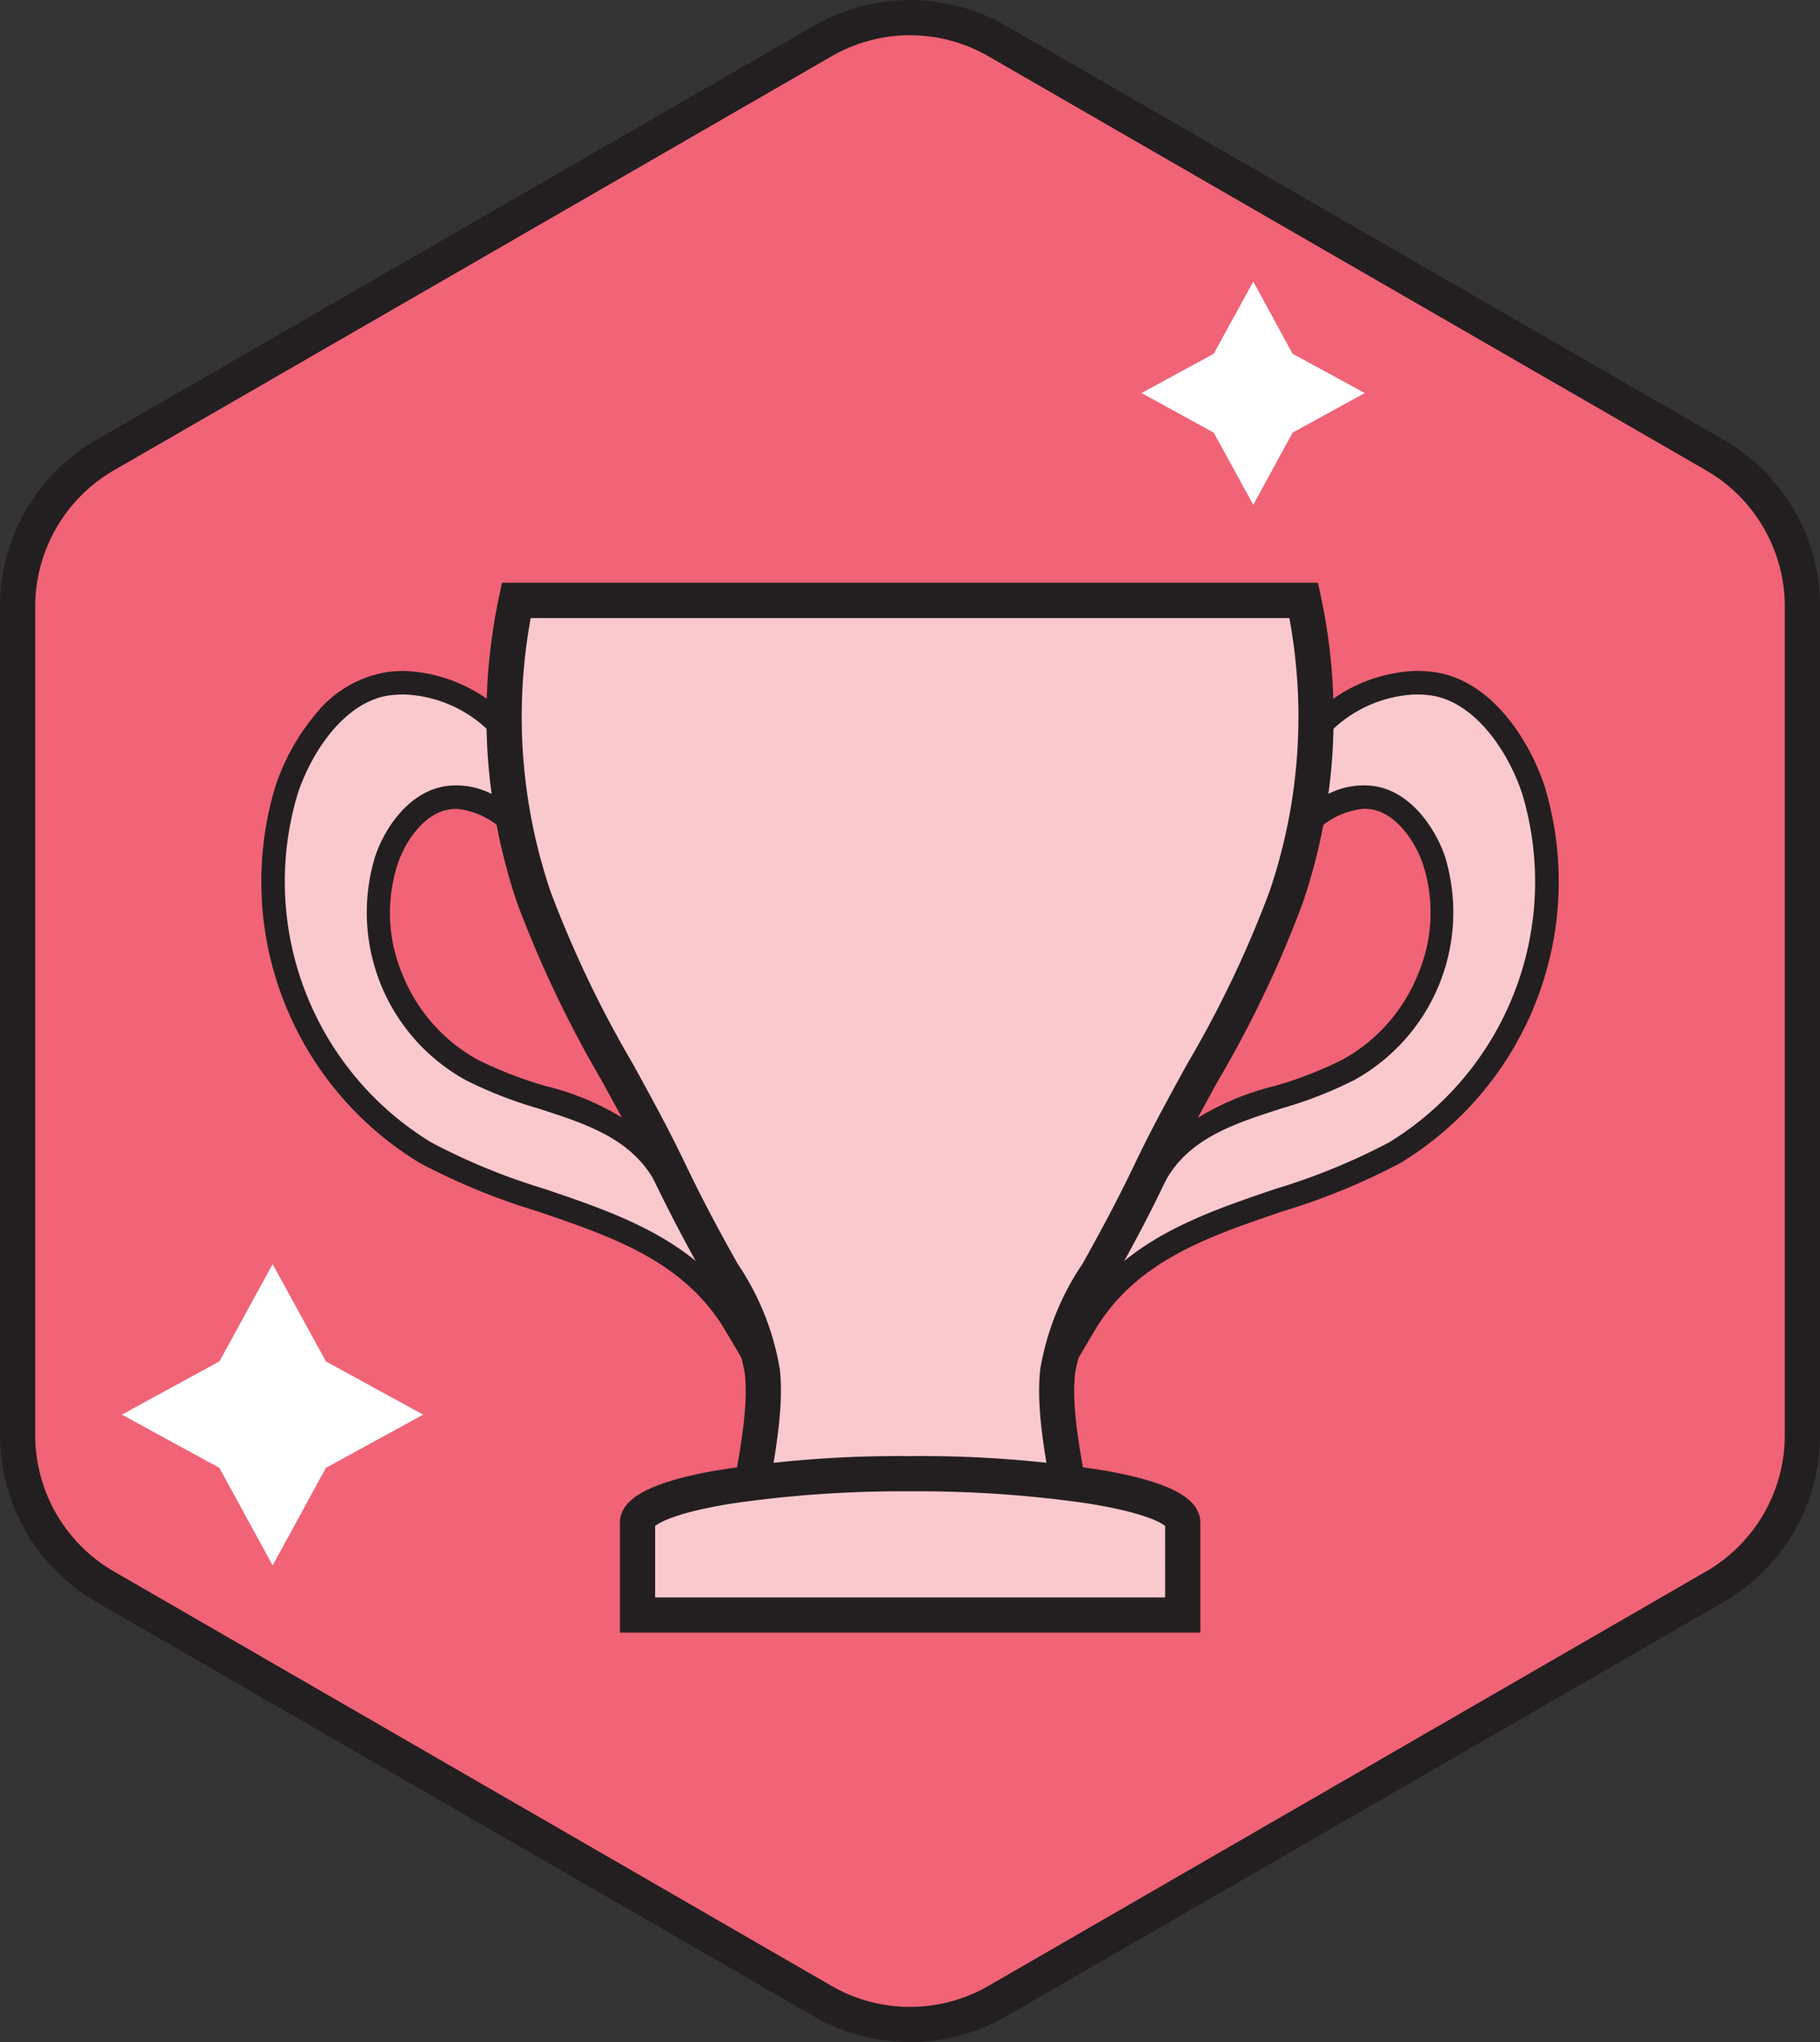
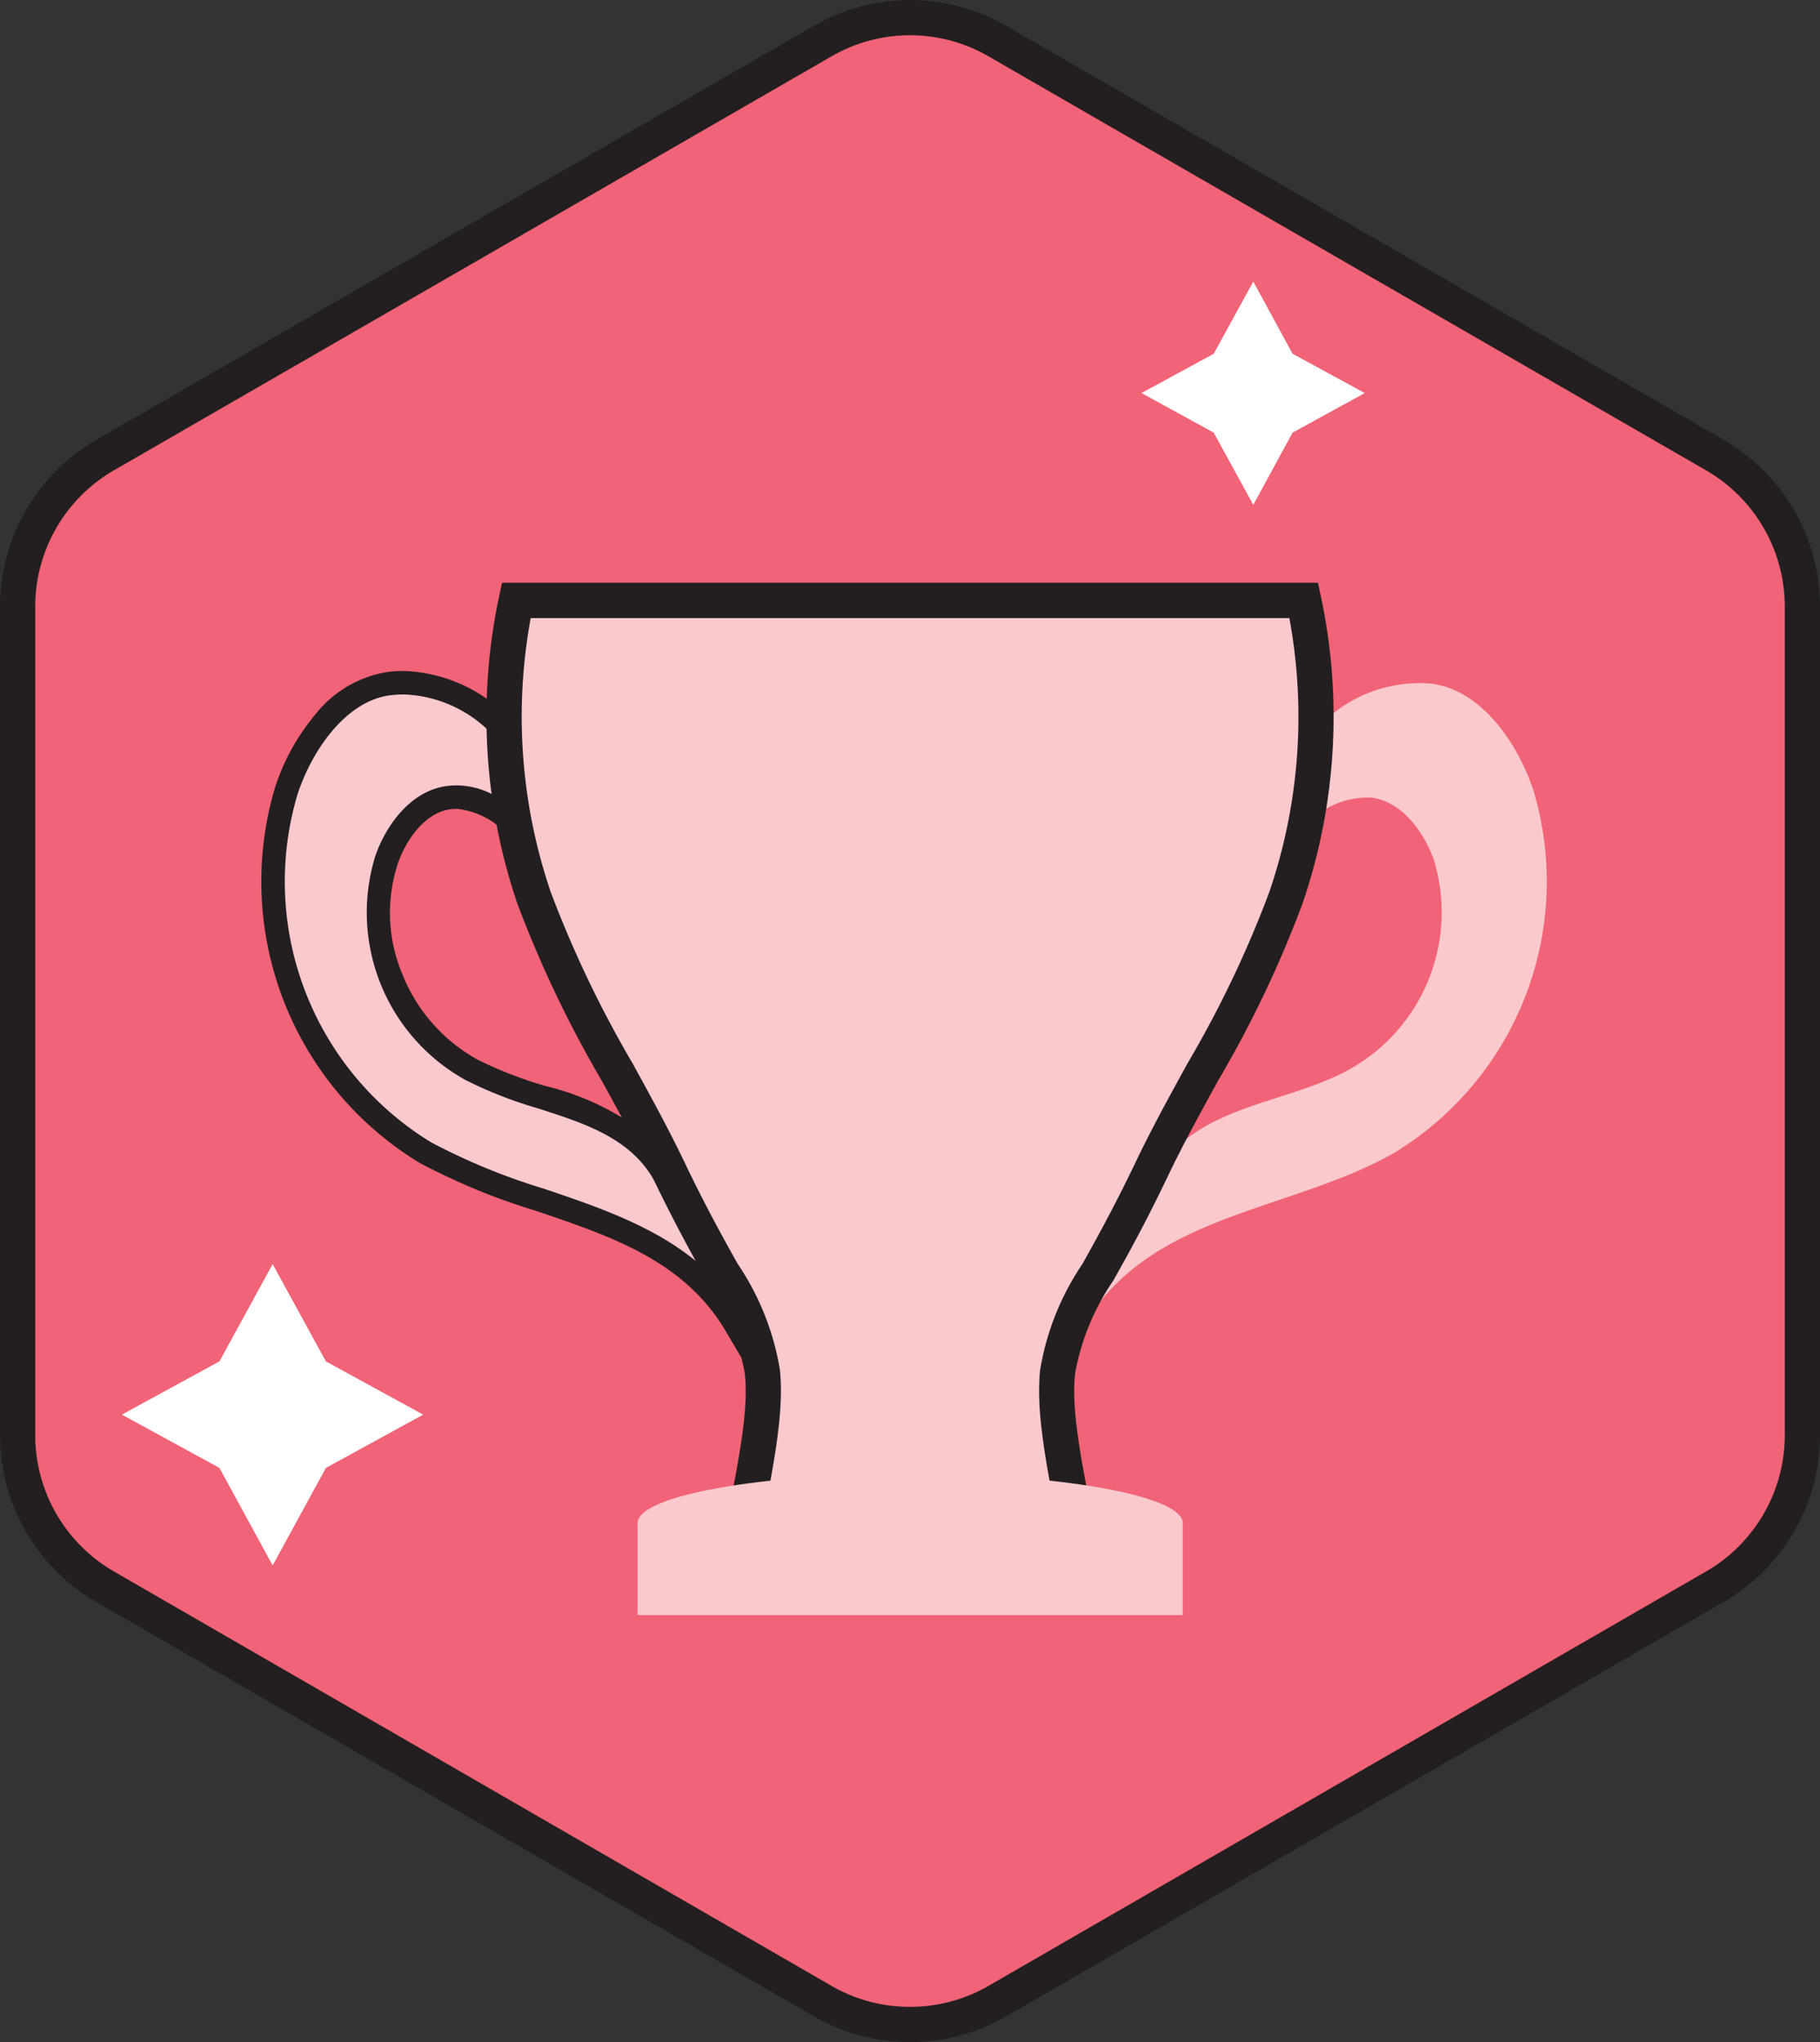
<svg xmlns="http://www.w3.org/2000/svg" width="77.487" height="86.945" viewBox="0 0 77.487 86.945">
  <rect x="0" y="0" width="77.487" height="86.945" fill="#333333" stroke="none" />
  <g id="red-trophy-badge" transform="translate(0.75 0.75)">
    <path id="Path_103767" data-name="Path 103767" d="M83.653,75.352,53.094,93a7.441,7.441,0,0,1-7.441,0L15.095,75.352a7.435,7.435,0,0,1-3.715-6.444V33.626a7.435,7.435,0,0,1,3.715-6.444L45.653,9.547a7.441,7.441,0,0,1,7.441,0L83.653,27.182a7.435,7.435,0,0,1,3.715,6.444V68.908a7.435,7.435,0,0,1-3.715,6.444Z" transform="translate(-11.38 -8.55)" fill="#f16376" />
    <path id="Path_103768" data-name="Path 103768" d="M49.374,94.745a8.2,8.2,0,0,1-4.1-1.1L14.719,76a8.21,8.21,0,0,1-4.089-7.093V33.626a8.211,8.211,0,0,1,4.09-7.094L45.278,8.9a8.191,8.191,0,0,1,8.191,0L84.028,26.532a8.211,8.211,0,0,1,4.09,7.094V68.908A8.211,8.211,0,0,1,84.028,76L53.469,93.648A8.2,8.2,0,0,1,49.374,94.745Zm0-85.445a6.7,6.7,0,0,0-3.345.9L15.469,27.831a6.706,6.706,0,0,0-3.339,5.794V68.908A6.706,6.706,0,0,0,15.469,74.7L46.028,92.349a6.691,6.691,0,0,0,6.691,0L83.278,74.7a6.706,6.706,0,0,0,3.34-5.795V33.626a6.706,6.706,0,0,0-3.339-5.794L52.719,10.2A6.7,6.7,0,0,0,49.374,9.3Z" transform="translate(-11.38 -8.55)" fill="#231f20" />
    <path id="Path_103769" data-name="Path 103769" d="M56.459,18.02l1.673,3.074,3.074,1.673-3.074,1.685-1.673,3.074-1.685-3.074L51.7,22.767l3.074-1.673,1.685-3.074Z" transform="translate(-3.85 -6.782)" fill="#fff" />
    <path id="Path_103770" data-name="Path 103770" d="M52.807,53.154c1.733-2.765,5.423-2.8,8.094-4.26a7.663,7.663,0,0,0,3.631-8.936c-.392-1.116-1.341-2.516-2.694-2.658a3.6,3.6,0,0,0-3.05,1.531c.131-1.329.273-2.694.4-4.023a5.9,5.9,0,0,1,5.186-2.362c2.231.249,3.774,2.646,4.4,4.569a13.517,13.517,0,0,1-5.91,15.4c-4.379,2.516-10.4,2.563-13.22,7.334.214-2.563,1.8-4.427,3.157-6.61h0Z" transform="translate(-4.233 -4.094)" fill="#fac9ce" />
-     <path id="Path_103771" data-name="Path 103771" d="M48.971,61.881l.181-2.17c.182-2.188,1.272-3.839,2.426-5.588.267-.4.542-.822.8-1.244l.927-1.5v.385a11.374,11.374,0,0,1,4.453-2.184,16.678,16.678,0,0,0,2.9-1.129,7.223,7.223,0,0,0,3.2-3.635,6.706,6.706,0,0,0,.2-4.7c-.378-1.076-1.228-2.214-2.273-2.324a2.507,2.507,0,0,0-.256-.013,3.34,3.34,0,0,0-2.378,1.39l-1,1.063.143-1.455c.065-.665.134-1.339.2-2.013s.136-1.346.2-2.01l.016-.162.108-.121a6.537,6.537,0,0,1,4.948-2.564,6.041,6.041,0,0,1,.668.038c2.464.275,4.138,2.817,4.823,4.91A14.021,14.021,0,0,1,63.12,52.852,27.83,27.83,0,0,1,58.149,54.9c-3.243,1.1-6.306,2.133-8.069,5.11Zm3.334-7.045a18.068,18.068,0,0,0-1.587,2.757c1.954-1.9,4.566-2.783,7.111-3.644a27.094,27.094,0,0,0,4.792-1.965A13.018,13.018,0,0,0,68.3,37.169c-.639-1.953-2.119-4.018-3.983-4.227a5.037,5.037,0,0,0-.557-.032,5.445,5.445,0,0,0-4.092,2.109c-.06.612-.123,1.231-.186,1.849l-.069.687a3.359,3.359,0,0,1,2.111-.773,3.516,3.516,0,0,1,.36.019c1.583.167,2.667,1.715,3.114,2.99a8.157,8.157,0,0,1-3.864,9.541,17.669,17.669,0,0,1-3.072,1.2c-1.952.628-3.8,1.221-4.837,2.883L52.305,54.9Z" transform="translate(-4.233 -4.094)" fill="#231f20" />
    <path id="Path_103772" data-name="Path 103772" d="M37.086,53.154c-1.733-2.765-5.412-2.8-8.094-4.26a7.656,7.656,0,0,1-3.62-8.936c.38-1.116,1.329-2.516,2.694-2.658a3.594,3.594,0,0,1,3.038,1.531c-.131-1.329-.261-2.694-.392-4.023a5.922,5.922,0,0,0-5.2-2.362c-2.219.249-3.774,2.646-4.4,4.569a13.508,13.508,0,0,0,5.922,15.4c4.367,2.516,10.384,2.563,13.208,7.334-.214-2.563-1.792-4.427-3.157-6.61h0Z" transform="translate(-9.673 -4.094)" fill="#fac9ce" />
    <path id="Path_103773" data-name="Path 103773" d="M40.922,61.881l-1.109-1.874C38.051,57.031,34.991,56,31.751,54.9a27.7,27.7,0,0,1-4.966-2.047A14.013,14.013,0,0,1,20.637,36.86a9.275,9.275,0,0,1,1.7-3.082,4.893,4.893,0,0,1,3.122-1.829,6.045,6.045,0,0,1,.668-.038,6.547,6.547,0,0,1,4.959,2.564l.108.121.016.162c.065.664.13,1.337.2,2.009s.131,1.348.2,2.014l.143,1.455-1-1.063a3.339,3.339,0,0,0-2.368-1.39,2.463,2.463,0,0,0-.254.014c-1.061.111-1.906,1.246-2.272,2.322a6.723,6.723,0,0,0,.193,4.7,7.2,7.2,0,0,0,3.192,3.634,17.082,17.082,0,0,0,2.9,1.127,11.365,11.365,0,0,1,4.456,2.187V51.4l.924,1.478c.254.407.521.81.778,1.2,1.167,1.763,2.269,3.428,2.453,5.635ZM26.128,32.911a5.039,5.039,0,0,0-.557.032c-1.865.209-3.344,2.274-3.983,4.228a13.008,13.008,0,0,0,5.7,14.815,26.965,26.965,0,0,0,4.788,1.967c2.543.861,5.154,1.745,7.107,3.646a17.826,17.826,0,0,0-1.592-2.771v.067l-.924-1.474c-1.043-1.665-2.887-2.258-4.838-2.886a17.815,17.815,0,0,1-3.071-1.2A8.152,8.152,0,0,1,24.9,39.795c.434-1.275,1.511-2.826,3.115-2.993a3.464,3.464,0,0,1,.358-.019,3.345,3.345,0,0,1,2.105.775l-.067-.694c-.06-.617-.12-1.234-.179-1.844A5.455,5.455,0,0,0,26.128,32.911Z" transform="translate(-9.673 -4.094)" fill="#231f20" />
    <path id="Path_103774" data-name="Path 103774" d="M39.023,68.884c1.816-8.77.688-7.085-3.18-15.167-1.863-3.893-4.332-7.512-5.732-11.594a23.93,23.93,0,0,1-.76-12.663H62.877a23.8,23.8,0,0,1-.76,12.663c-1.388,4.082-3.869,7.69-5.732,11.594-3.857,8.07-5,6.4-3.18,15.167" transform="translate(-8.121 -4.645)" fill="#fac9ce" />
    <path id="Path_103775" data-name="Path 103775" d="M52.471,69.036c-.661-3.194-.987-5.23-.812-6.837a11.336,11.336,0,0,1,1.8-4.495c.6-1.081,1.352-2.426,2.253-4.311.691-1.447,1.472-2.868,2.228-4.241a46.47,46.47,0,0,0,3.47-7.271,23.073,23.073,0,0,0,.856-11.671h-32.3a23.193,23.193,0,0,0,.854,11.669,47.623,47.623,0,0,0,3.489,7.3c.749,1.364,1.524,2.775,2.21,4.209.9,1.883,1.651,3.228,2.254,4.309a11.331,11.331,0,0,1,1.8,4.5c.173,1.6-.152,3.637-.815,6.836l-1.469-.3c.728-3.514.927-5.122.792-6.37a10.18,10.18,0,0,0-1.618-3.929c-.613-1.1-1.375-2.467-2.3-4.392-.668-1.4-1.433-2.788-2.172-4.135a48.749,48.749,0,0,1-3.593-7.54A24.68,24.68,0,0,1,28.618,29.3l.126-.594H63.483l.127.592a24.554,24.554,0,0,1-.783,13.064,47.593,47.593,0,0,1-3.576,7.509c-.746,1.355-1.517,2.756-2.189,4.165-.921,1.927-1.683,3.3-2.3,4.394a10.184,10.184,0,0,0-1.616,3.927c-.136,1.253.063,2.861.789,6.37Z" transform="translate(-8.121 -4.645)" fill="#231f20" />
    <path id="Path_103776" data-name="Path 103776" d="M56.833,62.891c0-1.163-5.2-2.1-11.606-2.1s-11.606.938-11.606,2.1v3.916H56.833V62.891Z" transform="translate(-7.227 1.205)" fill="#fac9ce" />
-     <path id="Path_103777" data-name="Path 103777" d="M45.226,60.04a49.3,49.3,0,0,1,8.34.626c2.778.5,4.017,1.188,4.017,2.224v4.666H32.87V62.891c0-1.036,1.239-1.722,4.017-2.224A49.3,49.3,0,0,1,45.226,60.04Zm10.856,2.974c-.165-.134-.871-.575-3.329-.964a50.375,50.375,0,0,0-7.527-.51,50.375,50.375,0,0,0-7.527.51c-2.458.389-3.164.831-3.329.964v3.043H56.083Z" transform="translate(-7.227 1.205)" fill="#231f20" />
    <path id="Path_103778" data-name="Path 103778" d="M21.54,53.27l2.267,4.142,4.142,2.267-4.142,2.267L21.54,66.1l-2.267-4.154L15.12,59.678l4.154-2.267L21.54,53.27Z" transform="translate(-10.682 -0.199)" fill="#fff" />
  </g>
</svg>